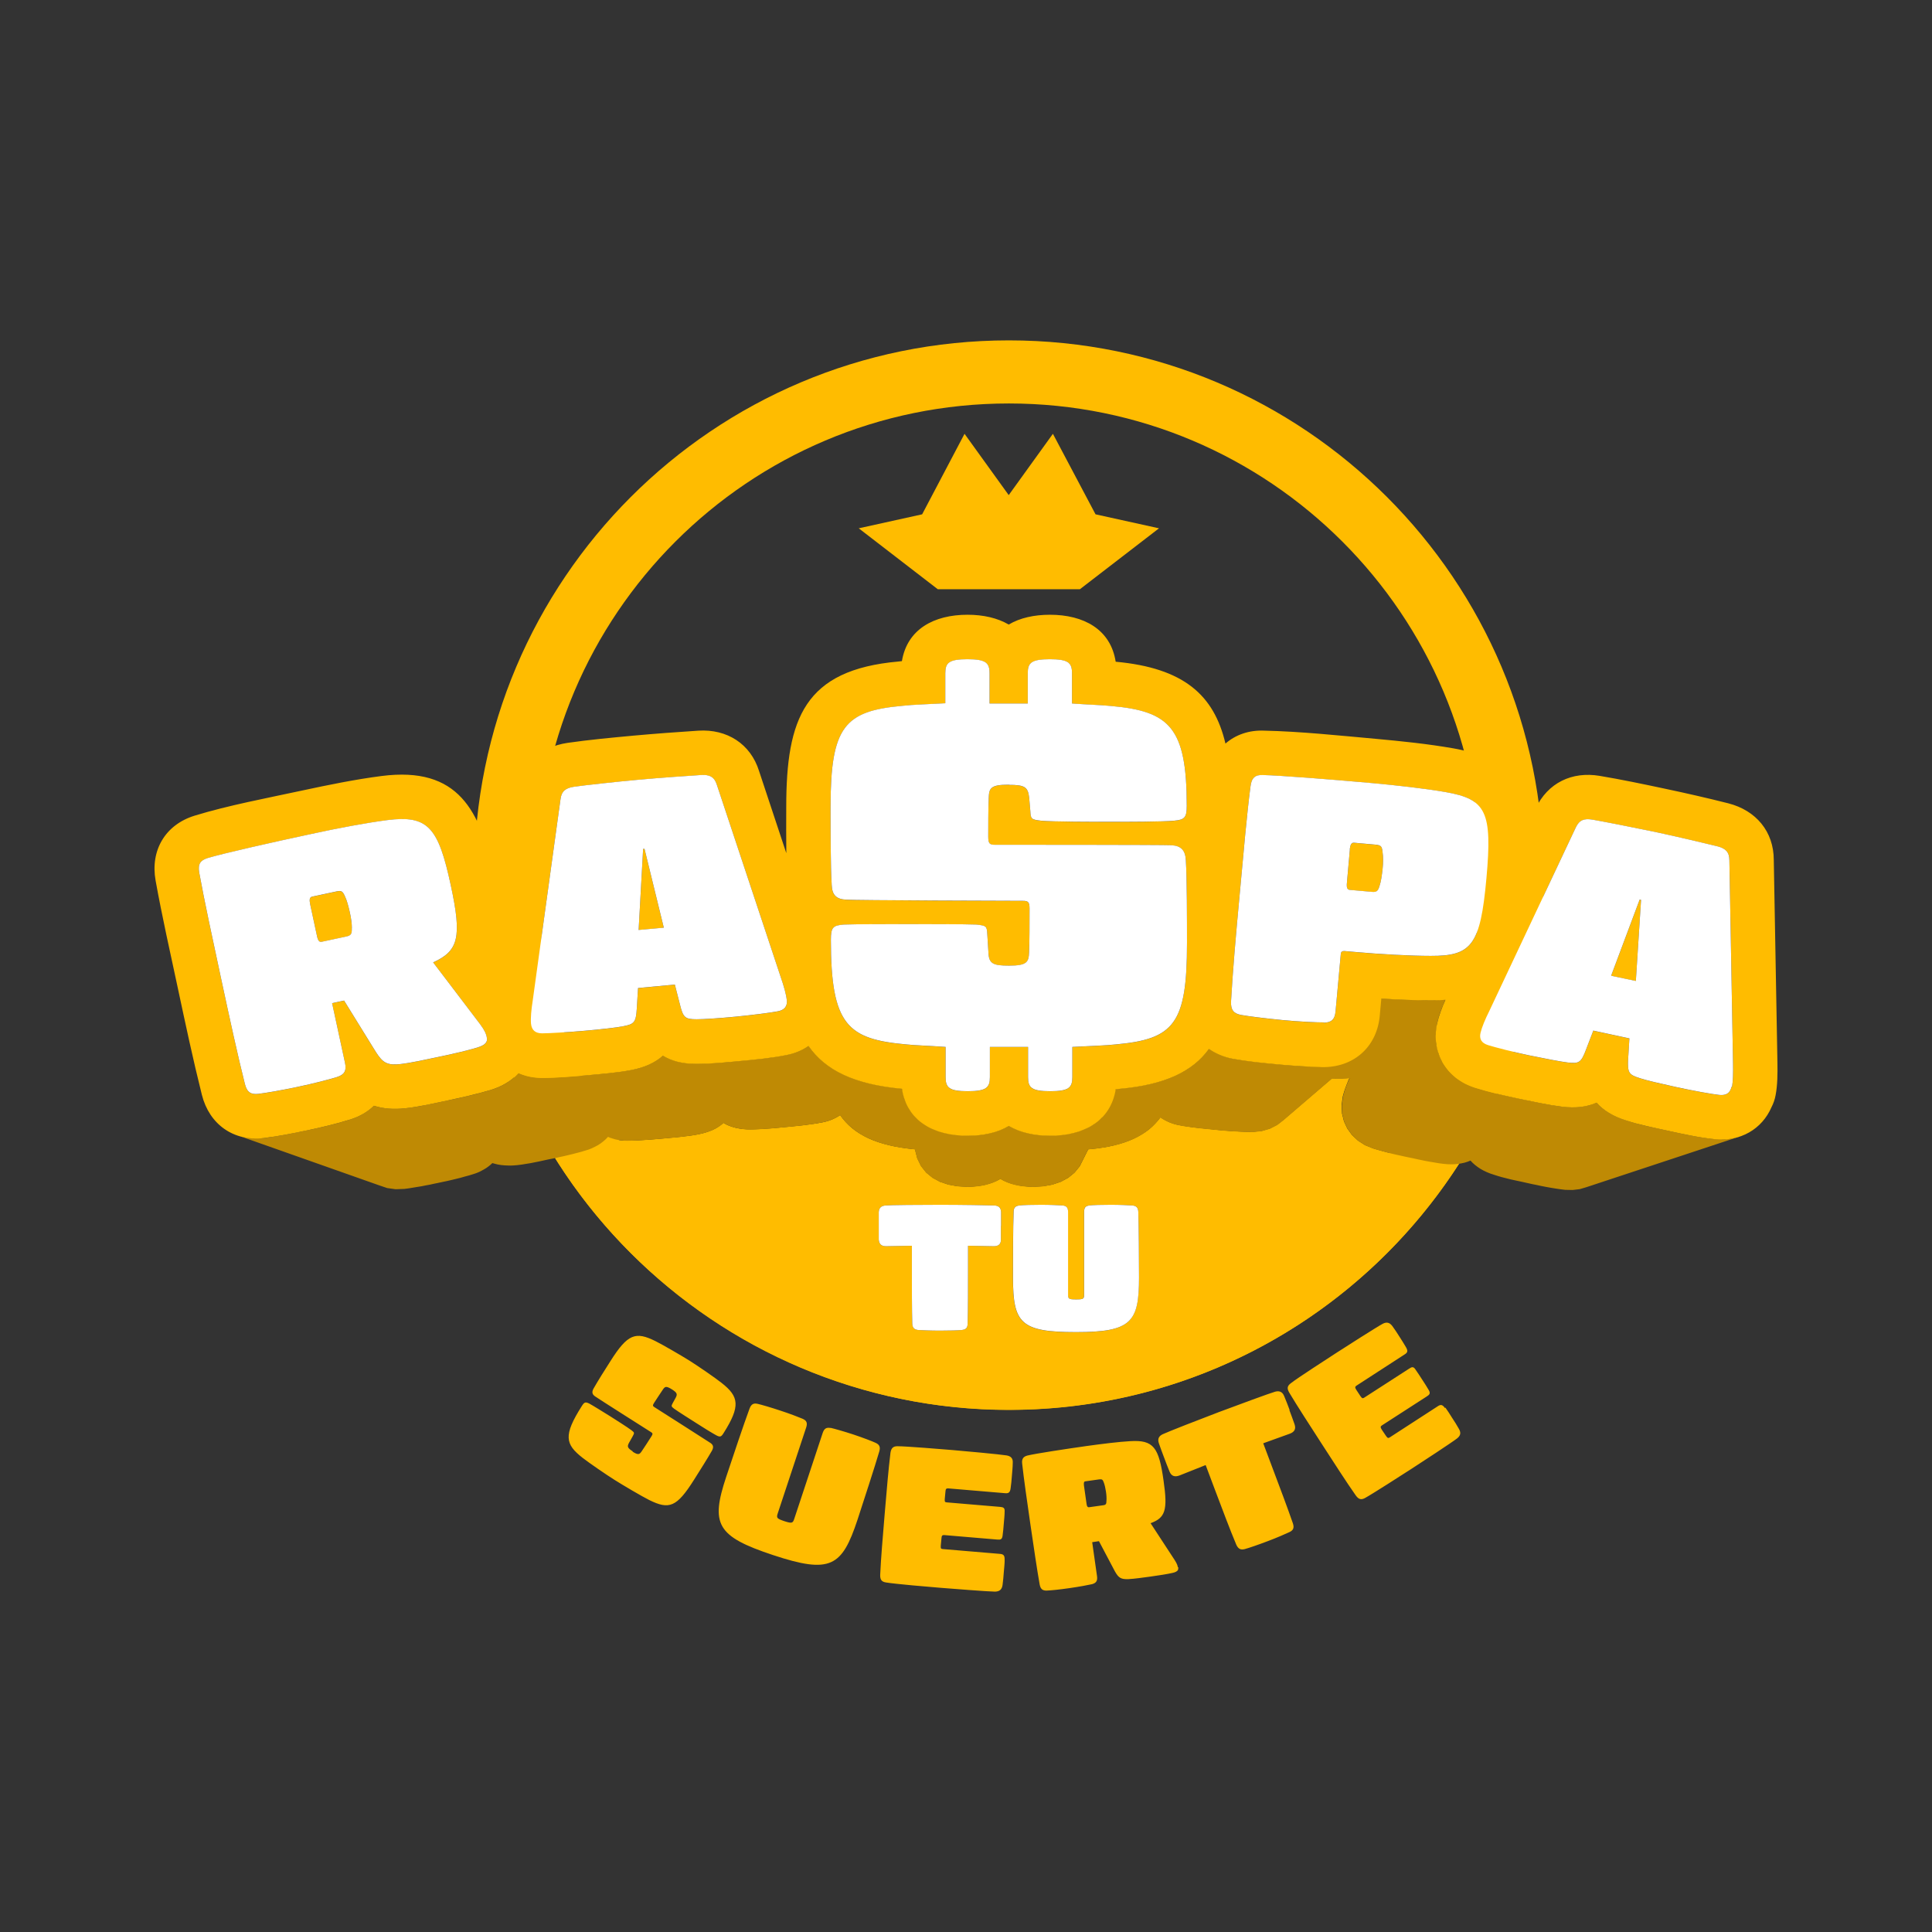
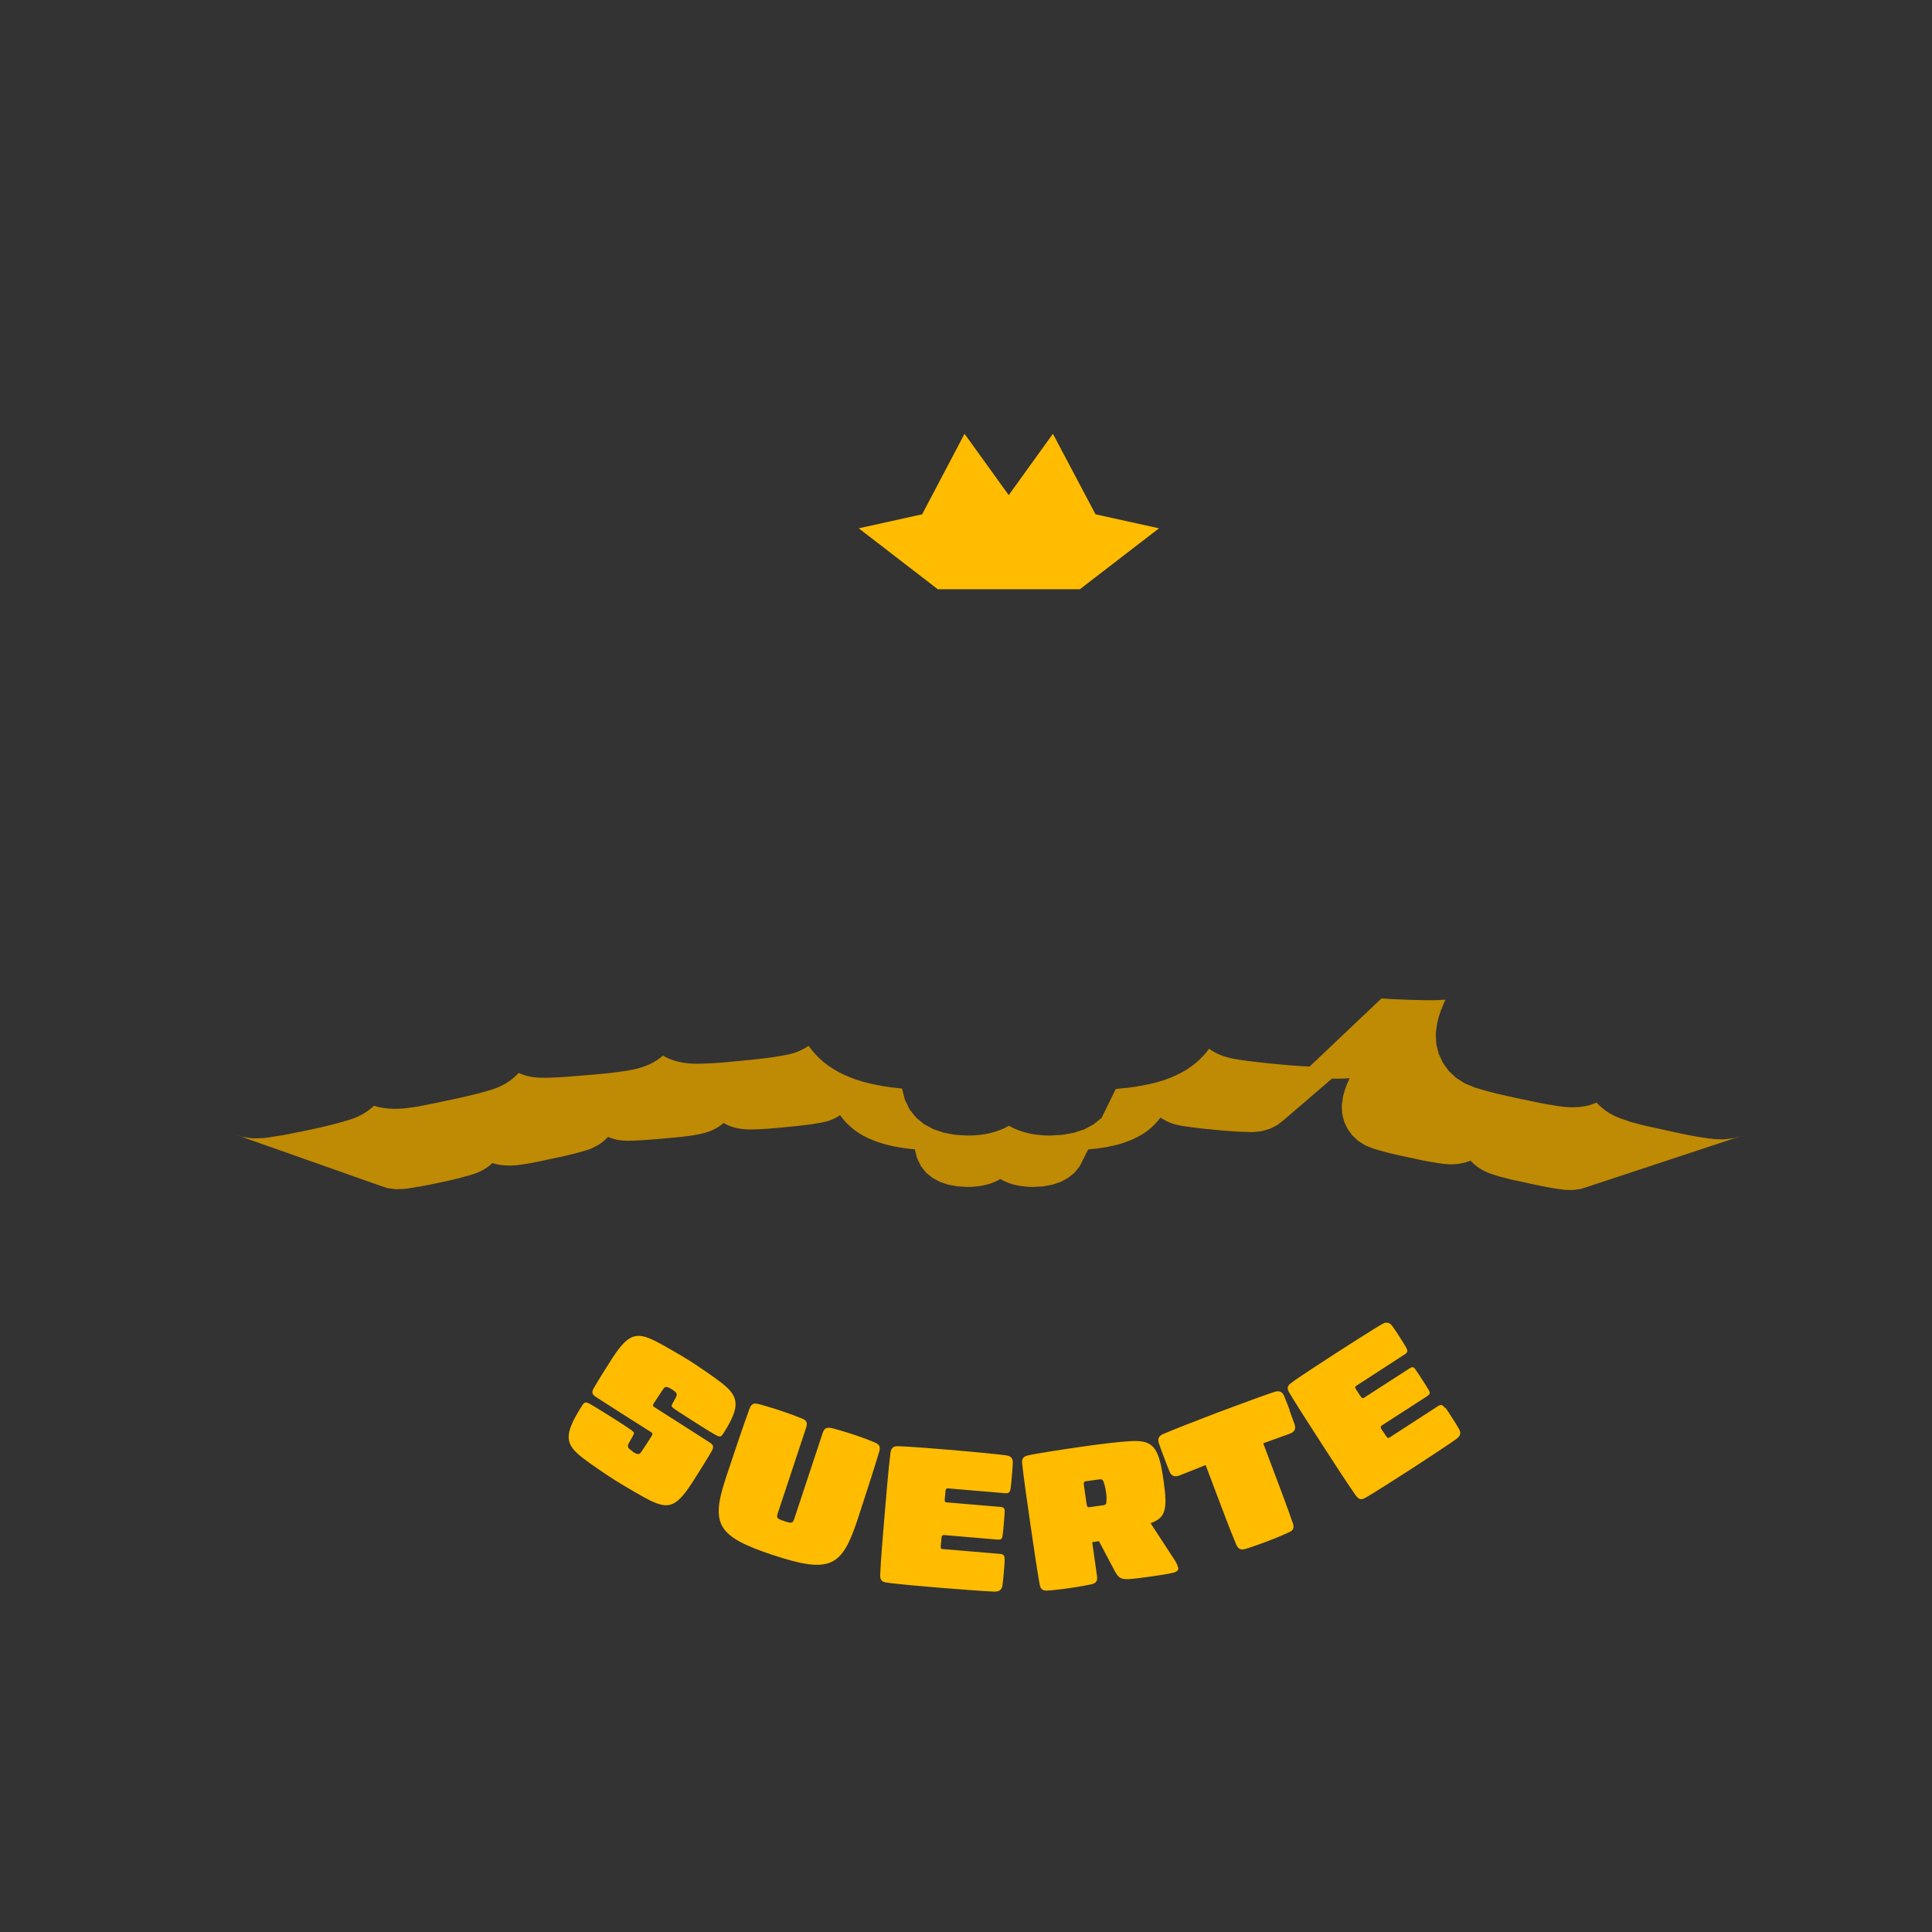
<svg xmlns="http://www.w3.org/2000/svg" id="Capa_1" data-name="Capa 1" viewBox="0 0 1080 1080">
  <rect x="0" y="0" width="1080" height="1080" fill="#333333" stroke="none" />
  <defs>
    <style>
      .cls-1 {
        fill: #bf8a04;
      }

      .cls-1, .cls-2 {
        fill-rule: evenodd;
      }

      .cls-3 {
        fill: #fff;
      }

      .cls-2, .cls-4 {
        fill: #ffbc00;
      }
    </style>
  </defs>
-   <path class="cls-2" d="M563.97,190.27c165.11,0,298.91,133.85,298.91,298.91s-133.85,298.91-298.91,298.91-298.91-133.85-298.91-298.91S398.9,190.27,563.97,190.27Zm0,35.27c145.63,0,263.65,118.06,263.65,263.65s-118.06,263.65-263.65,263.65-263.65-118.06-263.65-263.65,118.06-263.65,263.65-263.65Z" />
-   <path class="cls-2" d="M815.61,650.56c-53.14,82.75-145.98,137.59-251.65,137.59s-200.86-56.23-253.69-140.76l.57-.13,2.35-.52,2.35-.52,2.35-.57,2.35-.57,2.35-.61,2.3-.65,2.3-.65,1.83-.61,1.78-.7,1.7-.78,1.65-.87,1.57-1,1.48-1.13,1.39-1.22,1.3-1.35,1.22,.48,1.26,.43,1.26,.39,1.3,.3,1.35,.22,1.35,.17,1.39,.09,1.39,.04,2.57-.04,2.57-.09,2.61-.13,2.61-.17,2.61-.17,2.61-.22,2.57-.22,2.52-.22,2.35-.22,2.39-.22,2.44-.22,2.44-.26,2.44-.3,2.44-.3,2.39-.35,2.35-.43,2.17-.48,2.04-.57,1.96-.65,1.83-.74,1.7-.83,1.57-.96,1.48-1.04,1.35-1.13,1.52,.87,1.65,.74,1.74,.61,1.83,.52,1.91,.39,2.04,.3,2.13,.17,2.26,.04,2.35-.04,2.39-.09,2.44-.13,2.44-.17,2.44-.17,2.44-.22,2.39-.22,2.35-.22,2.57-.26,2.61-.26,2.65-.26,2.65-.3,2.65-.35,2.61-.35,2.52-.39,2.44-.43,1.39-.3,1.39-.35,1.35-.43,1.3-.48,1.26-.57,1.22-.61,1.17-.65,1.13-.74,1.48,2,1.61,1.87,1.74,1.78,1.87,1.65,2.04,1.57,2.17,1.44,2.35,1.35,2.48,1.26,2.65,1.13,2.83,1.04,2.96,.91,3.17,.83,3.35,.74,3.52,.61,3.7,.52,3.91,.43,1.3,5.04,2.13,4.35,2.87,3.61,3.57,2.91,4.17,2.26,4.7,1.57,5.13,.91,5.48,.3,2.61-.09,2.52-.22,2.44-.35,2.39-.48,2.26-.61,2.17-.74,2.04-.91,1.96-1.04,1.96,1.04,2.04,.91,2.17,.74,2.26,.61,2.39,.48,2.44,.35,2.52,.22,2.61,.09,5.48-.3,5.13-.91,4.7-1.57,4.17-2.22,3.57-2.91,2.91-3.57,4.74-9.44h.13l.22-.04,.22-.04,3.7-.39,3.52-.48,3.35-.57,3.17-.7,3-.78,2.83-.87,2.65-.96,2.52-1.09,2.35-1.17,2.22-1.26,2.09-1.35,1.96-1.44,1.78-1.57,1.65-1.65,1.57-1.74,1.44-1.83,1.17,.78,1.22,.7,1.26,.65,1.3,.61,1.39,.52,1.44,.48,1.48,.39,1.52,.3,2.44,.43,2.48,.39,2.52,.35,2.52,.3,2.52,.26,2.52,.26,2.48,.26,2.48,.26,2.26,.22,2.3,.22,2.3,.17,2.35,.17,2.35,.13,2.35,.13,2.3,.09,2.3,.04,.3,.04h2.13l4.96-.52,4.57-1.35,4.04-2.09,3.52-2.74,27.09-23.22h.43l2.74,.04h2.57l.83-.04,.83-.04,.83-.04,.78-.04,.78-.04-.57,1.26-.52,1.3-.52,1.3-.48,1.3-.48,1.3-.43,1.35-.39,1.3-.35,1.3-.65,4.83,.26,4.65,1.09,4.35,1.87,4,2.61,3.61,3.3,3.09,3.91,2.52,4.48,1.83,2.48,.74,2.52,.7,2.57,.7,2.57,.65,2.57,.61,2.57,.57,2.57,.57,2.52,.52,2.3,.48,2.3,.48,2.35,.48,2.35,.48,2.35,.43,2.35,.39,2.35,.35,2.3,.3,2.22,.22,2.13,.09,2.04-.04,1.96-.17,.61-.09,.22,.13Zm-256.08,34.7v7.74c0,2.52-1.44,3.65-4,3.65-3.17,0-10.31-.26-14.39-.26v12.22c0,11.96,0,23-.22,31.22,0,2.57-1.09,3.39-3.26,3.65-2.04,.22-7.13,.35-12.22,.35s-10.18-.22-12.22-.35c-2.04-.26-3.13-1.09-3.26-3.65-.22-8.09-.22-19.22-.22-31.22v-12.22c-4.13,0-11.26,.26-14.39,.26-2.57,0-3.87-1.09-4.13-3.65v-15.48c.26-2.57,1.57-3.39,3.65-3.65,2.78-.26,19.35-.39,30.61-.39s27.83,.26,30.61,.39c2.04,.22,3.39,1.09,3.52,3.65v7.74h-.09Zm49.36-11.39c2.04-.26,6.91-.39,12.09-.39s10.04,.26,12.09,.39c2.04,.22,3.17,1.09,3.26,3.65,.26,8.48,.35,26.13,.35,36.66,0,24.92-4.22,30.53-35.22,30.53s-35.22-4.96-35.22-30.53c0-10.39,0-28.18,.35-36.66,0-2.57,1.09-3.39,3.26-3.65,2.09-.26,7.04-.39,12.09-.39s10.04,.26,12.09,.39c2.04,.22,3,1.09,3,3.65v46.22c0,2.3,.35,2.65,4.48,2.65s4.48-.35,4.48-2.65v-46.22c0-2.57,.83-3.39,3-3.65h-.09Z" />
  <polygon class="cls-1" points="339.89 635.51 338.59 636.86 337.19 638.08 335.72 639.21 334.15 640.21 332.5 641.08 330.8 641.91 329.06 642.6 327.19 643.17 324.93 643.86 322.63 644.47 320.28 645.08 317.93 645.65 315.58 646.21 313.19 646.73 310.84 647.26 308.54 647.73 306.15 648.21 303.75 648.73 301.36 649.26 298.97 649.73 296.58 650.21 294.14 650.6 291.75 650.99 289.32 651.3 287.36 651.47 285.49 651.56 283.62 651.52 281.84 651.43 280.1 651.26 278.45 650.99 276.79 650.6 275.23 650.17 274.14 651.17 273.01 652.08 271.79 652.95 270.49 653.73 269.14 654.47 267.75 655.17 266.27 655.78 264.71 656.3 262.31 657.04 259.88 657.69 257.44 658.39 254.97 659 252.49 659.6 250.01 660.17 247.53 660.69 245.09 661.21 242.75 661.69 240.4 662.21 238.01 662.65 235.61 663.13 233.18 663.52 230.79 663.91 228.4 664.3 226.05 664.61 221.09 664.78 216.44 664.13 212.18 662.69 130.25 633.77 135.56 635.56 141.38 636.38 147.56 636.17 150.51 635.78 153.52 635.3 156.52 634.82 159.52 634.3 162.47 633.73 165.47 633.12 168.43 632.56 171.39 631.9 174.43 631.3 177.52 630.6 180.61 629.9 183.69 629.17 186.78 628.38 189.87 627.56 192.91 626.69 195.87 625.77 197.83 625.12 199.65 624.34 201.44 623.51 203.13 622.56 204.74 621.56 206.26 620.47 207.7 619.34 209.05 618.12 211 618.69 213.05 619.12 215.13 619.47 217.31 619.69 219.52 619.82 221.83 619.82 224.22 619.73 226.66 619.51 229.66 619.12 232.7 618.69 235.7 618.16 238.7 617.55 241.7 616.95 244.7 616.34 247.7 615.69 250.66 615.08 253.57 614.47 256.53 613.82 259.44 613.16 262.4 612.47 265.36 611.77 268.27 610.99 271.14 610.21 274.01 609.38 276.32 608.64 278.53 607.77 280.66 606.77 282.71 605.68 284.62 604.42 286.49 603.03 288.23 601.51 289.88 599.81 291.41 600.42 292.93 600.94 294.54 601.42 296.15 601.81 297.84 602.07 299.54 602.29 301.28 602.42 303.02 602.47 306.23 602.47 309.45 602.34 312.71 602.2 316.02 601.99 319.28 601.73 322.54 601.47 325.76 601.2 328.93 600.94 331.89 600.68 334.93 600.42 337.98 600.12 341.02 599.81 344.07 599.42 347.07 599.03 350.07 598.6 352.98 598.07 355.72 597.47 358.28 596.77 360.72 595.94 362.98 594.99 365.11 593.94 367.07 592.77 368.89 591.46 370.63 590.07 372.55 591.16 374.59 592.07 376.77 592.86 379.03 593.46 381.46 593.99 383.98 594.33 386.64 594.55 389.46 594.64 392.42 594.6 395.42 594.46 398.42 594.33 401.47 594.12 404.51 593.9 407.51 593.64 410.51 593.33 413.47 593.07 416.68 592.73 419.95 592.42 423.25 592.07 426.56 591.68 429.86 591.29 433.08 590.81 436.25 590.29 439.34 589.72 441.08 589.38 442.82 588.94 444.47 588.42 446.08 587.81 447.65 587.12 449.17 586.33 450.65 585.51 452.04 584.59 453.86 587.07 455.91 589.42 458.08 591.64 460.43 593.73 462.95 595.68 465.69 597.47 468.56 599.16 471.69 600.73 475 602.16 478.52 603.47 482.22 604.64 486.17 605.64 490.35 606.55 494.74 607.34 499.39 607.99 504.26 608.51 505.87 614.86 508.52 620.25 512.13 624.77 516.61 628.43 521.83 631.25 527.7 633.21 534.09 634.38 540.96 634.77 544.23 634.69 547.4 634.43 550.49 634.04 553.44 633.43 556.27 632.64 559.01 631.69 561.58 630.6 564.01 629.3 566.45 630.6 569.01 631.69 571.75 632.64 574.58 633.43 577.53 634.04 580.62 634.43 583.8 634.69 587.06 634.77 593.88 634.38 600.28 633.25 606.15 631.3 611.32 628.51 615.8 624.9 623.72 608.77 624.02 608.73 624.32 608.73 624.63 608.68 624.93 608.64 625.24 608.6 625.54 608.6 625.8 608.55 626.11 608.51 630.76 608.03 635.15 607.42 639.33 606.68 643.28 605.86 647.02 604.9 650.59 603.81 653.94 602.6 657.07 601.25 660.03 599.81 662.81 598.25 665.37 596.55 667.81 594.73 670.07 592.77 672.16 590.72 674.11 588.55 675.9 586.25 677.33 587.25 678.85 588.12 680.42 588.94 682.07 589.68 683.81 590.33 685.59 590.9 687.42 591.38 689.33 591.81 692.38 592.33 695.47 592.81 698.6 593.2 701.77 593.59 704.9 593.94 708.03 594.29 711.16 594.6 714.25 594.9 717.12 595.16 719.99 595.42 722.9 595.64 725.82 595.86 728.73 596.03 731.64 596.16 732.08 596.2 772.22 558.15 775.69 558.33 779.13 558.55 782.57 558.68 786.04 558.85 789.48 558.94 792.91 559.02 796.31 559.11 799.74 559.11 800.83 559.11 801.87 559.11 802.96 559.07 804 559.07 805 558.98 806.05 558.94 807.05 558.89 808 558.81 807.31 560.37 806.66 561.98 806 563.59 805.35 565.24 804.79 566.9 804.26 568.55 803.83 570.2 803.39 571.85 802.61 577.9 802.92 583.68 804.26 589.12 806.61 594.16 809.87 598.64 813.96 602.51 818.87 605.64 824.48 607.94 827.57 608.86 830.7 609.77 833.88 610.6 837.09 611.42 840.36 612.16 843.53 612.9 846.75 613.6 849.88 614.29 852.75 614.86 855.66 615.47 858.58 616.08 861.53 616.69 864.49 617.25 867.45 617.73 870.36 618.21 873.27 618.6 876.06 618.86 878.71 618.99 881.28 618.9 883.75 618.73 886.06 618.34 888.32 617.86 890.45 617.16 892.49 616.34 894.02 617.95 895.67 619.42 897.5 620.82 899.45 622.12 901.58 623.29 903.89 624.38 906.32 625.38 908.93 626.25 911.63 627.17 914.5 627.95 917.41 628.73 920.41 629.47 923.46 630.12 926.46 630.77 929.46 631.43 932.37 632.08 935.54 632.77 938.81 633.47 942.15 634.17 945.5 634.82 948.85 635.43 952.2 635.95 955.5 636.43 958.72 636.78 963.9 636.91 968.85 636.3 973.51 634.99 886.8 663.65 883.1 664.74 879.14 665.21 874.97 665.13 872.4 664.82 869.75 664.43 867.1 664 864.4 663.52 861.71 663 859.05 662.43 856.45 661.91 853.88 661.34 851.58 660.82 849.18 660.3 846.75 659.78 844.36 659.26 841.97 658.65 839.57 658.04 837.31 657.39 835.14 656.69 833.05 656 831.09 655.21 829.27 654.34 827.57 653.39 826.01 652.34 824.53 651.21 823.22 650.04 822.01 648.78 820.35 649.43 818.66 649.95 816.87 650.34 815 650.65 813.05 650.82 810.96 650.86 808.83 650.78 806.61 650.56 804.31 650.26 801.96 649.86 799.61 649.47 797.22 649.04 794.87 648.56 792.52 648.08 790.22 647.56 787.91 647.08 785.39 646.56 782.83 645.99 780.26 645.43 777.69 644.82 775.13 644.17 772.56 643.47 770.04 642.78 767.61 642.04 763.08 640.21 759.17 637.69 755.87 634.6 753.26 630.99 751.39 626.99 750.3 622.6 750.08 617.99 750.73 613.16 751.04 611.86 751.43 610.51 751.82 609.21 752.3 607.86 752.78 606.55 753.3 605.25 753.87 603.99 754.43 602.73 753.6 602.77 752.82 602.86 752 602.9 751.21 602.9 750.34 602.94 749.52 602.94 748.65 602.99 747.78 602.99 745.08 602.94 744.6 602.94 717.56 626.16 714.03 628.9 709.95 630.99 705.42 632.3 700.42 632.86 700.12 632.86 699.81 632.86 699.51 632.86 699.2 632.82 698.86 632.82 698.55 632.82 698.25 632.77 697.94 632.77 695.64 632.69 693.33 632.64 690.99 632.51 688.64 632.38 686.33 632.21 683.99 632.04 681.68 631.82 679.42 631.6 676.94 631.34 674.46 631.12 671.94 630.86 669.42 630.56 666.9 630.25 664.37 629.9 661.9 629.56 659.46 629.12 657.94 628.77 656.46 628.43 655.02 627.95 653.68 627.43 652.33 626.82 651.07 626.16 649.85 625.47 648.72 624.69 647.28 626.51 645.72 628.25 644.07 629.9 642.24 631.47 640.33 632.91 638.24 634.25 636.02 635.51 633.67 636.69 631.15 637.73 628.46 638.73 625.63 639.6 622.63 640.38 619.45 641.04 616.11 641.6 612.58 642.12 608.89 642.47 608.67 642.52 608.41 642.56 608.28 642.56 603.54 651.99 600.63 655.6 597.06 658.47 592.93 660.69 588.23 662.26 583.1 663.21 577.62 663.52 575.06 663.43 572.49 663.21 570.06 662.91 567.66 662.43 565.4 661.82 563.23 661.04 561.14 660.13 559.23 659.08 557.27 660.13 555.18 661.04 553.01 661.82 550.75 662.43 548.36 662.91 545.92 663.21 543.4 663.43 540.79 663.52 535.27 663.17 530.14 662.26 525.44 660.69 521.27 658.43 517.7 655.52 514.83 651.91 512.7 647.56 511.39 642.52 507.48 642.08 503.78 641.56 500.26 640.95 496.91 640.21 493.78 639.38 490.78 638.43 488 637.38 485.35 636.25 482.87 635.04 480.52 633.69 478.35 632.21 476.35 630.64 474.48 628.99 472.69 627.21 471.08 625.34 469.61 623.38 468.52 624.08 467.34 624.77 466.13 625.38 464.87 625.9 463.6 626.43 462.26 626.82 460.87 627.17 459.47 627.47 457 627.9 454.47 628.34 451.86 628.69 449.25 629.03 446.6 629.34 443.95 629.6 441.34 629.86 438.77 630.12 436.43 630.34 434.04 630.56 431.6 630.77 429.16 630.99 426.73 631.12 424.34 631.25 421.95 631.34 419.55 631.38 417.34 631.34 415.21 631.17 413.16 630.86 411.25 630.47 409.42 629.95 407.68 629.34 406.03 628.6 404.51 627.73 403.12 628.86 401.68 629.9 400.07 630.82 398.38 631.69 396.55 632.43 394.64 633.08 392.55 633.64 390.38 634.12 388.07 634.56 385.68 634.91 383.24 635.21 380.81 635.51 378.37 635.78 375.94 635.99 373.55 636.21 371.16 636.43 368.63 636.64 366.03 636.86 363.42 637.08 360.81 637.25 358.15 637.43 355.55 637.56 352.98 637.64 350.41 637.69 349.02 637.64 347.63 637.51 346.28 637.34 344.93 637.12 343.63 636.82 342.37 636.43 341.11 636.04 339.89 635.51" />
-   <path class="cls-2" d="M289.88,599.81c-4.22,4.7-9.65,7.7-15.87,9.57-7.57,2.26-15.61,4.04-23.35,5.7-7.91,1.65-15.96,3.57-24,4.44-6.65,.74-12.44,.26-17.61-1.39-3.48,3.35-7.91,6-13.18,7.65-7.87,2.48-16.44,4.48-24.53,6.17-7.78,1.65-15.96,3.26-23.83,4.22-16.92,2.04-30.48-7.61-34.66-24.13-4.96-19.79-9.22-39.88-13.48-59.83-4.26-19.92-8.78-39.92-12.39-59.97-3.04-16.83,5.39-31.22,21.79-36.27,18.79-5.78,40.75-9.87,60.1-14.05,14.57-3.13,29.66-6.22,44.44-8.13,43.05-5.52,55.18,19.39,63.05,56.1,1.44,6.65,2.61,13.13,3.26,19.31l9.04-65.66c2-15.7,13.05-26,28.61-28.27,12.05-1.74,24.7-2.91,36.83-4.04,12.05-1.09,24.22-2,36.31-2.78,15.96-1,29.18,7.35,33.92,22.61l15.22,45.88c-.13-8.61-.04-17.26-.04-25.79,0-49.44,10.09-76.71,62.75-81.36,.61-.09,1.26-.13,1.91-.22,2.96-17.87,17.96-25.92,36.66-25.92,8.78,0,16.74,1.78,23.05,5.48,6.26-3.74,14.26-5.48,23.05-5.48,18.83,0,33.92,8.13,36.74,26.26,37.92,3.48,54.96,18.52,61.36,45.75,5.65-4.91,13.18-7.61,21.74-7.22,20.09,.43,41.92,2.74,62.27,4.57,14.31,1.3,29.13,2.83,43.31,5.31,29.22,5.13,40.27,19.18,43.4,39.27l2.65-5.61c6.78-14.39,20.35-20.87,35.83-18.26,11.96,2,24.22,4.57,36.09,7.09,11.91,2.52,24,5.26,35.83,8.26,15.44,3.96,25.4,15.74,25.4,31.7l2.04,113.36c.09,5.91,.09,12.35-1.04,18.18-.43,2.35-1.22,4.57-2.26,6.57-5.31,12.35-17.48,19.35-31.57,17.96-8.48-.83-18.05-2.91-26.35-4.74-7.65-1.7-16.39-3.39-23.44-5.78-7.17-2.22-12.61-5.57-16.44-9.91-5.31,2.39-11.65,3.17-19.22,2.26-7.7-.96-15.83-2.74-23.39-4.3-8.31-1.74-17.31-3.78-25.4-6.31-15.87-4.96-24.79-19.79-21.09-36.09,1-4.35,2.74-8.91,4.61-13.05-2.61,.22-5.35,.35-8.31,.3-9.04-.04-18.31-.39-27.53-1l-.83,9.13c-1.35,17.09-13.61,28.79-30.83,29.18-1.04,.04-2.09,0-3.09-.09-7.65-.13-15.65-.74-23.18-1.44-8.18-.78-16.87-1.61-24.96-3.09-5.13-.96-9.65-2.87-13.44-5.52-9.13,12.57-24.48,20-49.75,22.26-.78,.09-1.57,.17-2.39,.26-2.91,17.92-17.92,26-36.7,26-8.78,0-16.74-1.78-23.05-5.48-6.26,3.74-14.26,5.48-23.05,5.48-18.83,0-33.92-8.13-36.7-26.26-26.66-2.44-42.79-10.35-52.23-23.92-3.65,2.52-7.96,4.3-12.7,5.13-8,1.61-17.39,2.52-25.87,3.3-7.78,.74-16.18,1.57-24,1.57s-13.83-1.52-18.83-4.57c-4.35,3.91-10.18,6.57-17.61,8-7.7,1.48-16.22,2.17-24.05,2.87-8.39,.74-17.52,1.57-25.92,1.57-4.74,0-9.18-.96-13.13-2.7v-.09Zm678.06,7.74c-.78,3.39-2.83,4.96-6.78,4.57-3.87-.39-14.65-2.35-23.48-4.26-8.83-1.96-17.35-3.87-21.05-5.13-6.22-1.96-6.87-3.09-6.48-10.78l.7-11.44-20.18-4.35-4.09,10.65c-2.7,7.17-3.87,7.96-10.26,7.17-3.87-.48-12.52-2.13-21.35-3.96-8.83-1.83-19.39-4.57-23.09-5.74-3.78-1.17-5.04-3.48-4.26-6.87,.7-3,2.61-7.65,4.87-12.13l48.4-102.71c1.96-4.17,4.65-5.13,9.31-4.35,4.65,.78,23.57,4.48,35.01,6.87,11.44,2.44,30.27,6.87,34.83,8.04,4.57,1.17,6.7,3.22,6.7,7.87l2.04,113.58c.09,5.04,0,10-.57,13h-.22l-.04-.04Zm-695.89-27.92c.3,1.17,.3,2.13-.3,3.09-.78,1.17-2.13,2.04-4.96,2.91-5.22,1.57-13.78,3.61-21.22,5.13-7.48,1.57-15.61,3.39-21.61,4.09-7.39,.78-9.87-.48-13.87-6.78l-17.74-28.7-6.7,1.44,7.17,33.18c1.09,4.74-.48,6.87-4.48,8.13-3.7,1.17-12.44,3.48-22.13,5.52-9.7,2.04-17.83,3.39-21.74,3.87-4.09,.48-6.39-.78-7.57-5.52-3.87-15.31-8.44-36.27-13.31-58.97-4.87-22.7-9.39-43.53-12.22-59.18-.87-4.87,.7-6.87,4.65-8.13,8.65-2.61,36.57-8.91,58.01-13.48,14.65-3.22,31.31-6.31,42.4-7.74,22.87-2.91,28.61,3.96,35.61,36.66,6.31,29.18,4.09,36.48-9.91,42.88l26.18,34.44c2.83,3.78,3.39,5.61,3.78,7.17h-.04Zm-75.36-60.84c0-2.44-.39-5.52-1.17-8.91-.78-3.39-1.57-6.39-2.61-8.61-1.26-2.91-1.96-3.61-4.87-2.91l-13.57,2.91c-1.35,.3-1.65,1.57-1.09,4.26l3.78,17.57c.57,2.83,1.35,3.7,2.7,3.39l13.57-2.91c2.83-.57,3.3-1.44,3.22-4.65v-.09l.04-.04Zm243.17,40.27c.3,3.48-1.26,5.61-5.13,6.31-3.87,.78-14.65,2.13-23.66,3-9,.87-17.65,1.44-21.61,1.44-6.48,0-7.57-.87-9.39-8.35l-2.83-11.05-20.57,1.96-.7,11.44c-.48,7.65-1.35,8.74-7.65,9.91-3.87,.78-12.61,1.74-21.52,2.52-8.91,.78-19.87,1.44-23.74,1.44s-5.83-1.83-6.22-5.35c-.3-3.09,.17-8.04,.96-13l15.52-112.49c.57-4.57,2.91-6.31,7.57-7,4.65-.7,23.87-2.83,35.48-3.87,11.65-1.09,30.96-2.44,35.61-2.7,4.65-.3,7.39,1.09,8.74,5.44l35.79,107.76c1.65,4.74,3,9.52,3.3,12.61h.04Zm-82.75-39.18l13.96-1.26-10.78-44.05h-.78l-2.52,45.4,.09-.09h.04Zm206.81-81.19c-10.35,0-11,2-11.22,7.44-.26,5.83-.26,16.39-.26,21.57,0,4.04,.87,4.57,3.78,4.57,8.09,0,94.06,0,98.58,.26,5.44,.26,7.83,2.91,8.09,8.35,.65,10.09,.65,33.7,.65,46.31,0,45.18-7.17,53.79-40.01,56.7-5.17,.61-14.39,.87-24.09,1.39v16.92c0,5.83-2,7.83-12.39,7.83s-12.35-2-12.35-7.83v-16.92h-21.35v16.92c0,5.83-2,7.83-12.39,7.83s-12.35-2-12.35-7.83v-16.92c-8.96-.65-16.92-.87-21.83-1.39-32.83-2.91-42.31-10.61-42.31-58.44,0-6.96,1.13-8.09,7.17-8.57,6.31-.26,25.87-.26,35.96-.26s31.7,0,38.27,.26c5.44,.61,5.83,.87,6.04,5.44l.65,10.35c.26,6.04,2.52,7.17,11.48,7.17,10.09,0,11-2,11.22-7.44,.26-5.83,.26-16.39,.26-24.48,0-3.78-.87-4.3-3.78-4.3-8.09,0-94.06-.26-98.71-.65-5.44-.26-7.83-2.52-8.09-8.09-.65-10.09-.65-31.05-.65-43.66,0-45.18,7.83-53.79,40.53-56.66,5.17-.61,14.13-.87,23.61-1.39v-16.79c0-5.83,2-7.83,12.35-7.83s12.39,2,12.39,7.83v16.92h21.35v-16.92c0-5.83,2-7.83,12.35-7.83s12.39,2,12.39,7.83v16.92c8.96,.65,16.92,.87,21.83,1.39,32.83,2.91,42.31,12.13,42.31,55.79,0,6.57-1.13,7.83-7.17,8.35-6.31,.61-25.87,.61-35.96,.61s-31.31,0-38.27-.61c-5.44-.65-5.83-.87-6.04-5.44l-.65-7.44c-.65-6.04-2.52-7.17-11.48-7.17h.13l-.04-.09Zm176.11,132.89c-3.87,0-13.48-.39-23.39-1.35-9.87-.96-19-2.13-22.87-2.83-4.09-.78-5.83-2.7-5.61-7.57,.87-15.83,2.7-37.14,4.87-60.23,2.13-23.09,3.96-44.31,6-59.92,.57-4.87,2.7-6.61,6.87-6.39,9,.17,37.14,2.35,60.92,4.48,13,1.17,30.27,3.09,41.22,5.04,22.79,3.96,26.26,10.96,22.87,48.31s-8.26,43.35-31.14,43.27c-11.18,0-28.53-.96-41.53-2.13l-6.61-.57c-1.35-.09-2.04,.39-2.13,1.74l-2.91,31.83c-.39,4.87-2.52,6.39-6.7,6.48l.09-.09,.04-.09Zm14.57-96.8l-1.65,18.61c-.3,2.91,.17,3.96,1.57,4.09l12.22,1.09c2.91,.3,3.61-.48,4.48-3.48,.78-2.22,1.26-5.74,1.65-9.22,.39-3.48,.39-7,0-9.39-.3-3.22-.78-3.96-3.78-4.26l-12.22-1.09c-1.35-.09-2.04,.96-2.35,3.7h.09v-.04Zm146.07,70.71l13.78,2.91,2.91-45.31-.78-.17-15.92,42.48v.09Z" />
-   <path class="cls-3" d="M967.94,607.51c-.78,3.39-2.83,4.96-6.78,4.57-3.87-.39-14.65-2.35-23.48-4.26-8.83-1.96-17.35-3.87-21.05-5.13-6.22-1.96-6.87-3.09-6.48-10.78l.7-11.44-20.18-4.35-4.09,10.65c-2.7,7.17-3.87,7.96-10.26,7.17-3.87-.48-12.52-2.13-21.35-3.96-8.83-1.83-19.39-4.57-23.09-5.74-3.78-1.17-5.04-3.48-4.26-6.87,.7-3,2.61-7.65,4.87-12.13l48.4-102.71c1.96-4.17,4.65-5.13,9.31-4.35,4.65,.78,23.57,4.48,35.01,6.87,11.44,2.44,30.27,6.87,34.83,8.04,4.57,1.17,6.7,3.22,6.7,7.87l2.04,113.58c.09,5.04,0,10-.57,13h-.22l-.04-.04Zm-695.89-27.92c.3,1.17,.3,2.13-.3,3.09-.78,1.17-2.13,2.04-4.96,2.91-5.22,1.57-13.78,3.61-21.22,5.13-7.48,1.57-15.61,3.39-21.61,4.09-7.39,.78-9.87-.48-13.87-6.78l-17.74-28.7-6.7,1.44,7.17,33.18c1.09,4.74-.48,6.87-4.48,8.13-3.7,1.17-12.44,3.48-22.13,5.52-9.7,2.04-17.83,3.39-21.74,3.87-4.09,.48-6.39-.78-7.57-5.52-3.87-15.31-8.44-36.27-13.31-58.97-4.87-22.7-9.39-43.53-12.22-59.18-.87-4.87,.7-6.87,4.65-8.13,8.65-2.61,36.57-8.91,58.01-13.48,14.65-3.22,31.31-6.31,42.4-7.74,22.87-2.91,28.61,3.96,35.61,36.66,6.31,29.18,4.09,36.48-9.91,42.88l26.18,34.44c2.83,3.78,3.39,5.61,3.78,7.17h-.04Zm-75.36-60.84c0-2.44-.39-5.52-1.17-8.91-.78-3.39-1.57-6.39-2.61-8.61-1.26-2.91-1.96-3.61-4.87-2.91l-13.57,2.91c-1.35,.3-1.65,1.57-1.09,4.26l3.78,17.57c.57,2.83,1.35,3.7,2.7,3.39l13.57-2.91c2.83-.57,3.3-1.44,3.22-4.65v-.09l.04-.04Zm243.17,40.27c.3,3.48-1.26,5.61-5.13,6.31-3.87,.78-14.65,2.13-23.66,3-9,.87-17.65,1.44-21.61,1.44-6.48,0-7.57-.87-9.39-8.35l-2.83-11.05-20.57,1.96-.7,11.44c-.48,7.65-1.35,8.74-7.65,9.91-3.87,.78-12.61,1.74-21.52,2.52-8.91,.78-19.87,1.44-23.74,1.44s-5.83-1.83-6.22-5.35c-.3-3.09,.17-8.04,.96-13l15.52-112.49c.57-4.57,2.91-6.31,7.57-7,4.65-.7,23.87-2.83,35.48-3.87,11.65-1.09,30.96-2.44,35.61-2.7,4.65-.3,7.39,1.09,8.74,5.44l35.79,107.76c1.65,4.74,3,9.52,3.3,12.61h.04Zm-82.75-39.18l13.96-1.26-10.78-44.05h-.78l-2.52,45.4,.09-.09h.04Zm206.81-81.19c-10.35,0-11,2-11.22,7.44-.26,5.83-.26,16.39-.26,21.57,0,4.04,.87,4.57,3.78,4.57,8.09,0,94.06,0,98.58,.26,5.44,.26,7.83,2.91,8.09,8.35,.65,10.09,.65,33.7,.65,46.31,0,45.18-7.17,53.79-40.01,56.7-5.17,.61-14.39,.87-24.09,1.39v16.92c0,5.83-2,7.83-12.39,7.83s-12.35-2-12.35-7.83v-16.92h-21.35v16.92c0,5.83-2,7.83-12.39,7.83s-12.35-2-12.35-7.83v-16.92c-8.96-.65-16.92-.87-21.83-1.39-32.83-2.91-42.31-10.61-42.31-58.44,0-6.96,1.13-8.09,7.17-8.57,6.31-.26,25.87-.26,35.96-.26s31.7,0,38.27,.26c5.44,.61,5.83,.87,6.04,5.44l.65,10.35c.26,6.04,2.52,7.17,11.48,7.17,10.09,0,11-2,11.22-7.44,.26-5.83,.26-16.39,.26-24.48,0-3.78-.87-4.3-3.78-4.3-8.09,0-94.06-.26-98.71-.65-5.44-.26-7.83-2.52-8.09-8.09-.65-10.09-.65-31.05-.65-43.66,0-45.18,7.83-53.79,40.53-56.66,5.17-.61,14.13-.87,23.61-1.39v-16.79c0-5.83,2-7.83,12.35-7.83s12.39,2,12.39,7.83v16.92h21.35v-16.92c0-5.83,2-7.83,12.35-7.83s12.39,2,12.39,7.83v16.92c8.96,.65,16.92,.87,21.83,1.39,32.83,2.91,42.31,12.13,42.31,55.79,0,6.57-1.13,7.83-7.17,8.35-6.31,.61-25.87,.61-35.96,.61s-31.31,0-38.27-.61c-5.44-.65-5.83-.87-6.04-5.44l-.65-7.44c-.65-6.04-2.52-7.17-11.48-7.17h.13l-.04-.09Zm176.11,132.89c-3.87,0-13.48-.39-23.39-1.35-9.87-.96-19-2.13-22.87-2.83-4.09-.78-5.83-2.7-5.61-7.57,.87-15.83,2.7-37.14,4.87-60.23,2.13-23.09,3.96-44.31,6-59.92,.57-4.87,2.7-6.61,6.87-6.39,9,.17,37.14,2.35,60.92,4.48,13,1.17,30.27,3.09,41.22,5.04,22.79,3.96,26.26,10.96,22.87,48.31-3.39,37.35-8.26,43.35-31.14,43.27-11.18,0-28.53-.96-41.53-2.13l-6.61-.57c-1.35-.09-2.04,.39-2.13,1.74l-2.91,31.83c-.39,4.87-2.52,6.39-6.7,6.48l.09-.09,.04-.09Zm14.57-96.8l-1.65,18.61c-.3,2.91,.17,3.96,1.57,4.09l12.22,1.09c2.91,.3,3.61-.48,4.48-3.48,.78-2.22,1.26-5.74,1.65-9.22,.39-3.48,.39-7,0-9.39-.3-3.22-.78-3.96-3.78-4.26l-12.22-1.09c-1.35-.09-2.04,.96-2.35,3.7h.09v-.04Zm146.07,70.71l13.78,2.91,2.91-45.31-.78-.17-15.92,42.48v.09Z" />
  <polygon class="cls-2" points="603.67 329.38 524.22 329.38 480.04 295.33 515.48 287.51 515.48 287.51 539.18 242.5 563.88 276.77 588.58 242.5 612.41 287.51 647.89 295.33 603.67 329.38" />
-   <path class="cls-3" d="M559.53,685.26v7.74c0,2.52-1.44,3.65-4,3.65-3.17,0-10.31-.26-14.39-.26v12.22c0,11.96,0,23-.22,31.22,0,2.57-1.09,3.39-3.26,3.65-2.04,.22-7.13,.35-12.22,.35s-10.18-.22-12.22-.35c-2.04-.26-3.17-1.09-3.26-3.65-.22-8.09-.22-19.22-.22-31.22v-12.22c-4.13,0-11.26,.26-14.39,.26-2.57,0-3.87-1.09-4.13-3.65v-15.48c.22-2.57,1.57-3.39,3.65-3.65,2.78-.26,19.35-.39,30.61-.39s27.83,.26,30.61,.39c2.04,.22,3.39,1.09,3.52,3.65v7.74h-.09Zm49.36-11.39c2.04-.26,6.91-.39,12.09-.39s10.04,.26,12.09,.39c2.04,.22,3.17,1.09,3.26,3.65,.26,8.48,.39,26.13,.39,36.66,0,24.92-4.22,30.48-35.22,30.48s-35.22-4.96-35.22-30.48c0-10.39,0-28.18,.35-36.66,0-2.57,1.09-3.39,3.26-3.65,2.09-.26,7.04-.39,12.09-.39s10.04,.26,12.09,.39c2.04,.22,3,1.09,3,3.65v46.22c0,2.3,.35,2.65,4.48,2.65s4.48-.35,4.48-2.65v-46.22c0-2.57,.83-3.39,3-3.65h-.13Z" />
  <path class="cls-4" d="M353.63,811.5c3.22,2.04,3.87,1.57,5.13-.3,1.35-1.96,3.7-5.61,5.44-8.35,.78-1.26,.7-1.65-.17-2.22-2.61-1.65-29.96-19-31.44-20.09-1.65-1.17-1.83-2.44-.78-4.35,2.04-3.61,6.48-10.78,9.31-15.13,9.78-15.52,14.18-16.87,25.31-11.35,4.09,2.04,14.44,8.04,19.22,11.05,4.74,3,14.26,9.52,17.74,12.31,9.78,7.65,10.57,13,1.17,27.92-1.44,2.35-2.04,2.44-4.17,1.35-2.04-1.09-8.35-4.96-11.44-7-3.22-2.04-10.09-6.39-12.13-7.87-1.65-1.26-1.65-1.44-.78-3.09l1.65-3c1.17-2.13,.7-2.91-2.13-4.74-3.3-2.04-3.87-1.57-5.13,.3-1.35,1.96-3.7,5.61-4.87,7.39-.78,1.26-.7,1.65,.17,2.22,2.61,1.65,29.96,19.09,31.44,20.09,1.65,1.17,1.83,2.44,.78,4.35-2.04,3.61-7.09,11.65-9.91,16.09-9.78,15.52-13.96,16.96-25.13,11.44-4.09-2.04-14.65-8.26-19.39-11.26-4.65-2.91-14.26-9.52-17.83-12.31-9.78-7.65-10.87-12.52-.48-28.92,1.44-2.3,2.04-2.44,4.17-1.44,2.04,1.09,8.35,5.04,11.52,7,3.22,2.04,10.09,6.39,12.13,7.96,1.65,1.26,1.65,1.44,.78,3.09l-2.22,3.96c-1.17,2.13-.7,2.91,2.13,4.74l-.09,.09v.09Zm454.33-24.66c1.26,1.74,2.52,3.7,3.78,5.74,1.35,2.04,2.7,4.17,3.78,6.13,1.44,2.44,.78,3.96-1.09,5.44-2.61,2.04-20.48,13.78-25.31,16.87-5.13,3.3-21.52,13.87-26.09,16.39-2.04,1.09-3.48,.87-5.13-1.44-5.13-7.26-11.83-17.74-18.83-28.53-7-10.87-13.78-21.26-18.35-28.92-1.44-2.44-1.09-3.78,.78-5.22,4.09-3.22,20.57-13.78,25.61-17.09,4.96-3.22,22.87-14.65,25.79-16.18,2.04-1.09,3.78-.96,5.44,1.26,1.26,1.74,2.7,3.87,3.96,5.91,1.26,2.04,2.52,3.87,3.61,5.83,1.17,2.04,1.09,3-.7,4.09l-26.96,17.48c-.87,.57-.87,1.09,0,2.44l2.3,3.48c.87,1.26,1.26,1.26,2.04,.78l25.13-16.22c1.57-1.09,2.44-1.17,3.48,.39,1.26,1.83,2.7,3.96,3.87,5.83,1.17,1.83,2.61,3.96,3.7,5.91,.87,1.65,.48,2.35-1.17,3.39l-25.13,16.22c-.87,.57-.87,1.04,0,2.44l2.35,3.48c.87,1.26,1.26,1.26,2.04,.78l26.96-17.48c1.65-1.09,2.61-.78,3.96,1.09l.09-.17,.09-.13Zm-87.19,1.44c.78,2.04,2.22,5.91,2.91,7.96,.87,2.61-.09,4.26-2.7,5.22-3.22,1.17-10.57,3.78-14.83,5.35l4.74,12.61c4.65,12.31,8.91,23.66,11.83,32.09,.87,2.61,.22,3.96-1.96,4.96-2.04,.96-7.17,3.22-12.31,5.13-5.13,1.96-10.48,3.78-12.61,4.35-2.22,.57-3.61,0-4.74-2.44-3.48-8.26-7.74-19.61-12.39-31.92l-4.74-12.61c-4.26,1.65-11.44,4.57-14.65,5.83-2.61,.96-4.48,.39-5.52-2.13-.87-2.04-2.3-5.83-3.09-7.96-.78-2.04-2.22-5.91-2.91-7.96-.87-2.61,.17-4.09,2.22-5.04,2.83-1.35,19.79-7.96,31.22-12.31,11.35-4.26,28.53-10.57,31.53-11.44,2.13-.57,4-.17,5.04,2.35,.87,2.04,2.35,5.83,3.09,7.87l-.09,.09h-.04Zm-62.1,87.8c0,.7,0,1.17-.3,1.74-.48,.57-1.26,1.09-2.91,1.44-3,.7-7.96,1.44-12.22,2.04-4.26,.57-8.91,1.26-12.44,1.44-4.17,.17-5.52-.7-7.57-4.35l-8.91-16.87-3.78,.57,2.7,19c.39,2.7-.57,3.87-2.83,4.48-2.13,.48-7.17,1.44-12.7,2.22-5.35,.78-10.18,1.26-12.44,1.35-2.35,.09-3.57-.7-4.09-3.39-1.57-8.83-3.3-20.87-5.22-33.87-1.83-12.78-3.61-24.92-4.57-33.74-.3-2.7,.7-3.87,2.91-4.48,4.96-1.17,21.05-3.61,33.27-5.35,8.44-1.17,17.96-2.35,24.26-2.7,13-.78,16,3.39,18.61,22.13,2.44,16.7,.87,20.74-7.26,23.74l13.39,20.48c1.44,2.22,1.74,3.3,1.83,4.17l.17-.09,.09,.04Zm-40.14-37.27c.09-1.35,0-3.09-.3-5.04-.3-1.96-.7-3.7-1.17-4.96-.57-1.65-.96-2.04-2.61-1.83l-7.74,1.09c-.78,.09-.96,.78-.78,2.35l1.44,10.09c.17,1.65,.7,2.13,1.44,2.04l7.74-1.09c1.65-.17,1.96-.7,1.96-2.52v-.09l.04-.04Zm-56.92,33.27c0,2.22-.3,4.35-.48,6.78s-.39,4.96-.7,7.17c-.39,2.7-1.83,3.61-4.17,3.7-3.3,0-24.53-1.65-30.35-2.13-6-.48-25.53-2.13-30.66-3-2.35-.39-3.3-1.44-3.22-4.26,.39-8.91,1.44-21.22,2.52-34.14,1.09-12.91,2.13-25.22,3.22-34.05,.39-2.7,1.57-3.7,3.87-3.7,5.22,0,24.66,1.65,30.74,2.13,5.83,.48,27.05,2.44,30.27,3,2.35,.39,3.7,1.57,3.48,4.26,0,2.22-.3,4.74-.48,7.17-.17,2.44-.39,4.65-.7,6.87-.3,2.35-1.09,3-3,2.83l-32-2.7c-.96,0-1.35,.3-1.44,1.83l-.39,4.17c-.09,1.57,.17,1.74,1.17,1.83l29.79,2.52c1.83,.17,2.61,.57,2.52,2.44,0,2.22-.3,4.74-.48,7-.17,2.22-.39,4.74-.7,6.87-.3,1.83-1.09,2.13-2.91,1.96l-29.79-2.52c-.96,0-1.35,.3-1.44,1.83l-.39,4.17c-.09,1.57,.17,1.74,1.17,1.83l32,2.7c1.96,.17,2.61,.96,2.52,3.3v.13Zm-97.36-73.92c2.13,.48,7.39,1.96,12.7,3.7,5.22,1.74,10.39,3.7,12.44,4.65,2.13,.96,2.91,2.22,2.13,4.87-2.61,8.91-8.65,27.35-12.22,38.31-8.65,26-14.96,30.27-47.14,19.61-31.61-10.48-35.01-17.26-26.18-43.83,3.61-10.87,9.78-29.31,13-38.01,.96-2.61,2.35-3.22,4.57-2.7,2.13,.48,7.48,2.04,12.7,3.78,5.35,1.74,10.39,3.7,12.44,4.57,2.13,.96,2.83,2.22,1.96,4.87l-15.92,48.09c-.78,2.44-.48,2.83,3.7,4.26,4.17,1.35,4.74,1.17,5.52-1.17l15.92-48.09c.87-2.61,2.13-3.22,4.35-2.83h.09l-.04-.09Z" />
</svg>